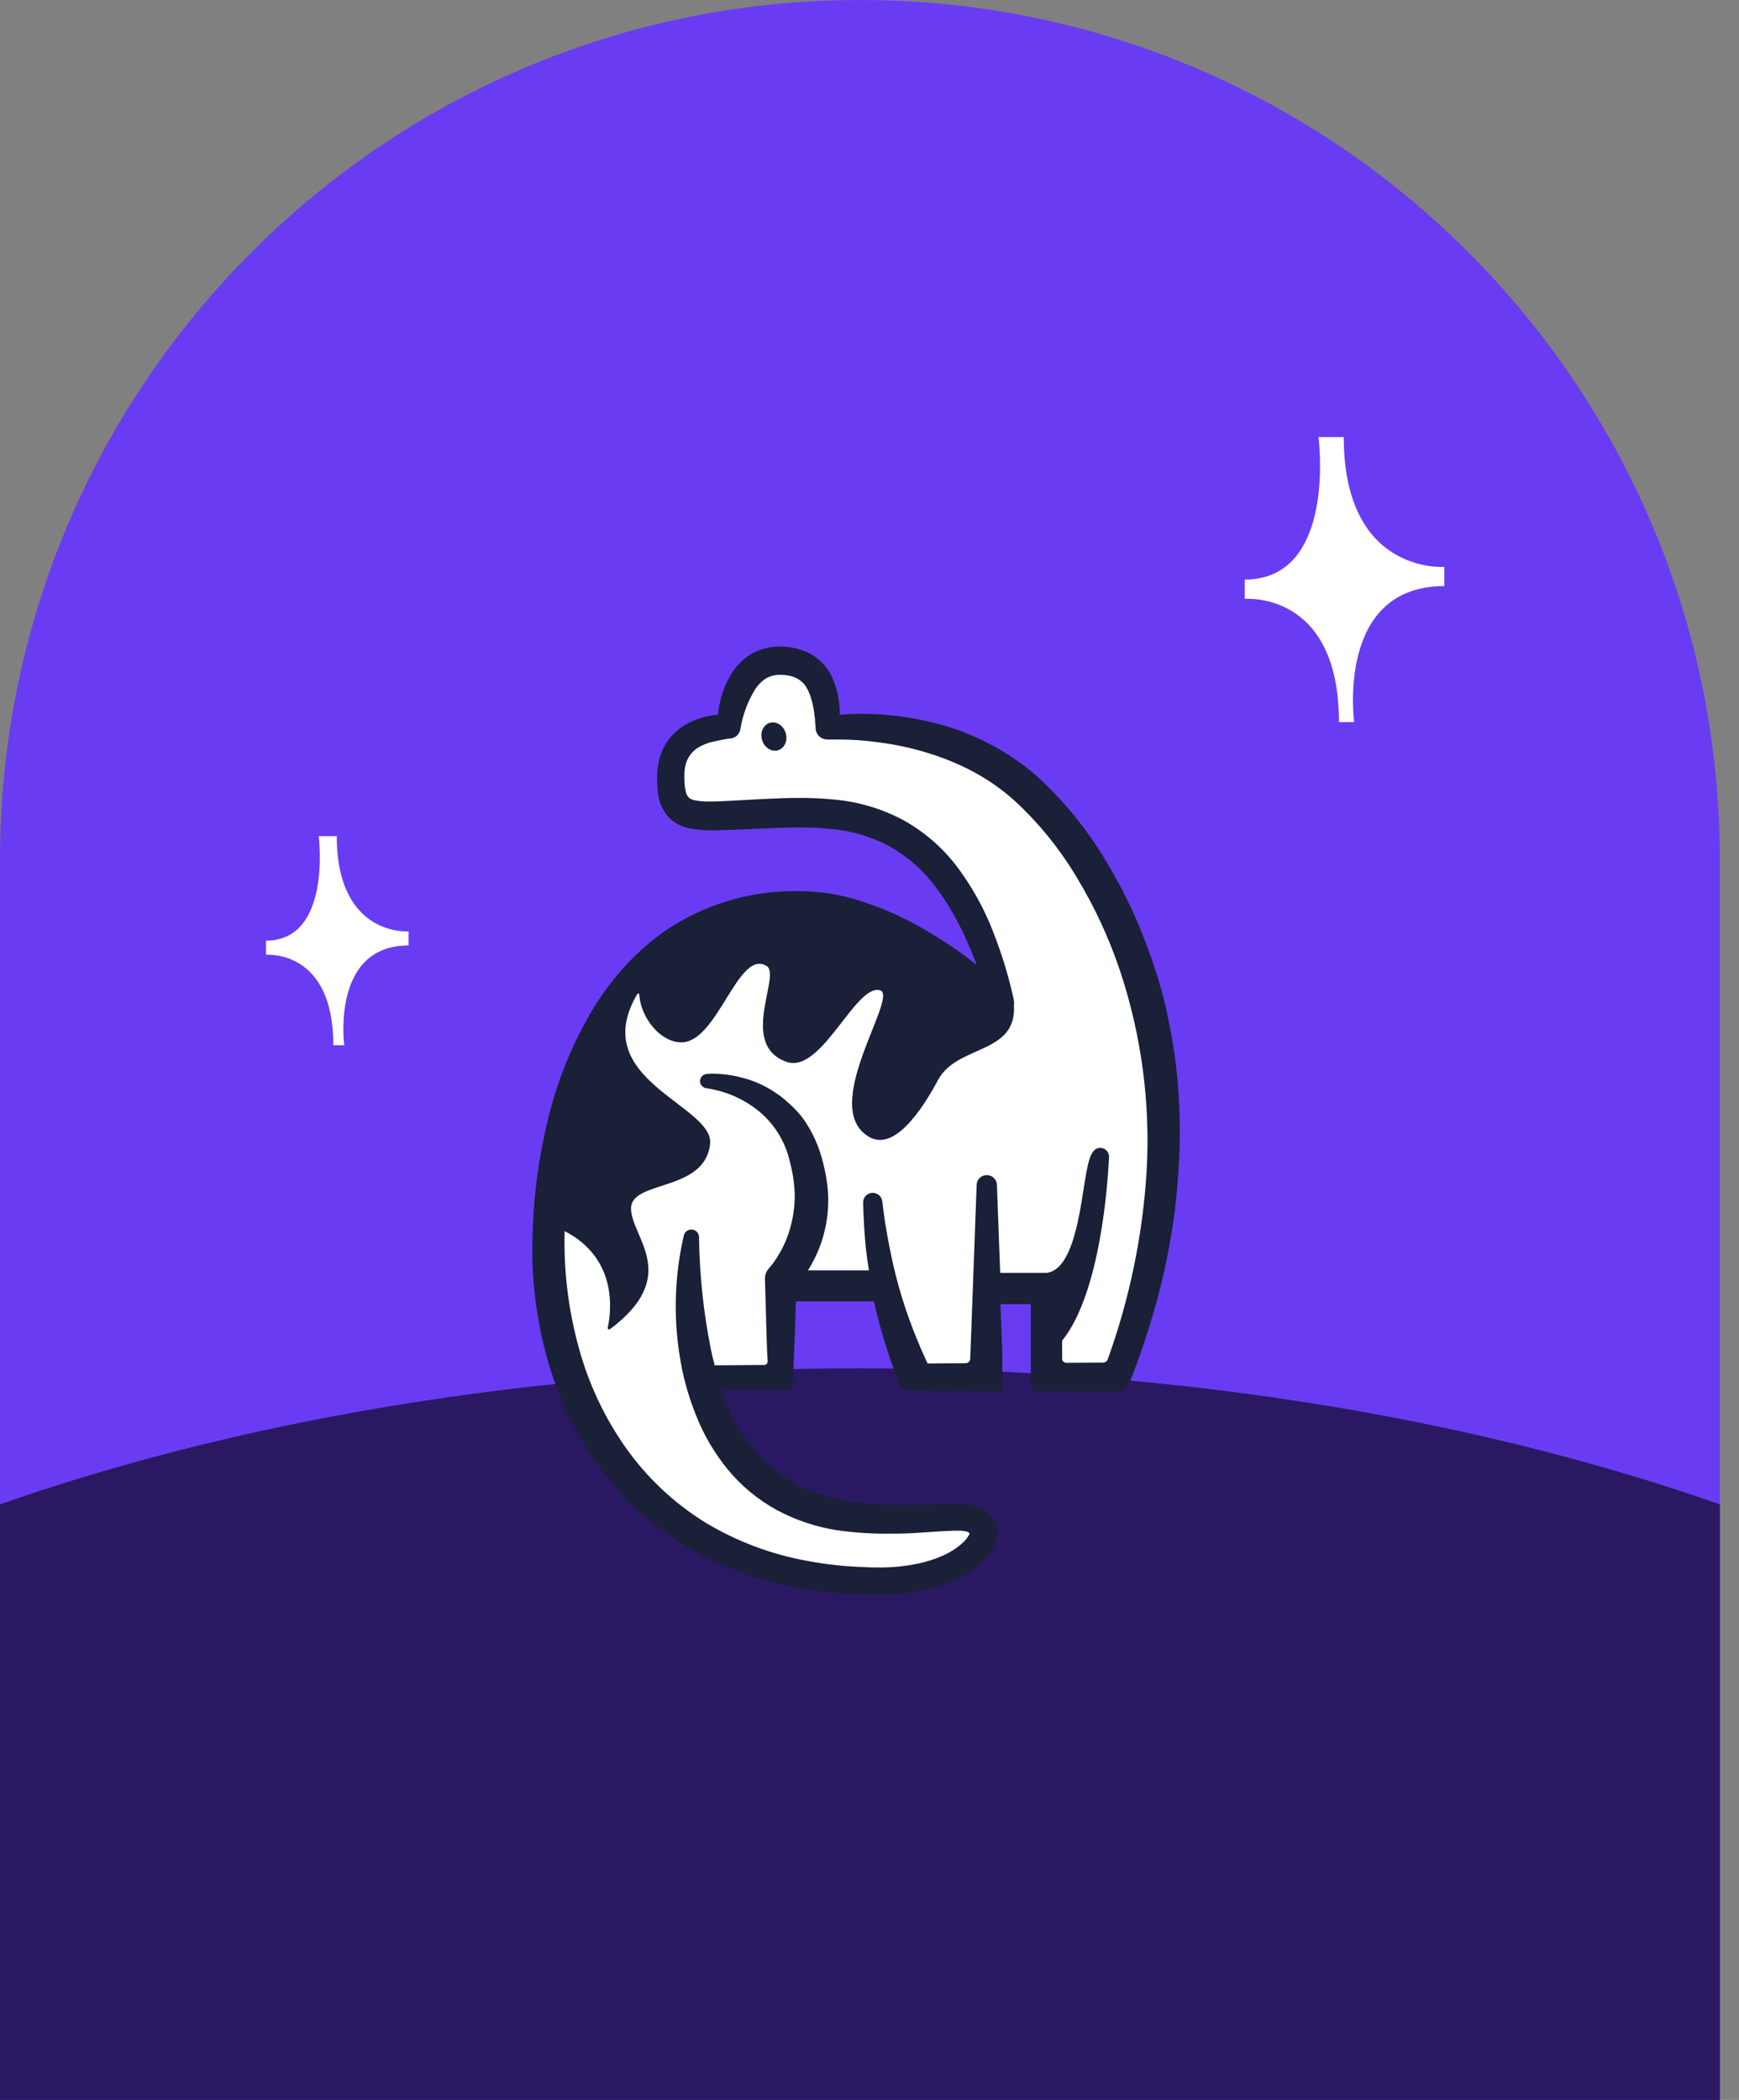
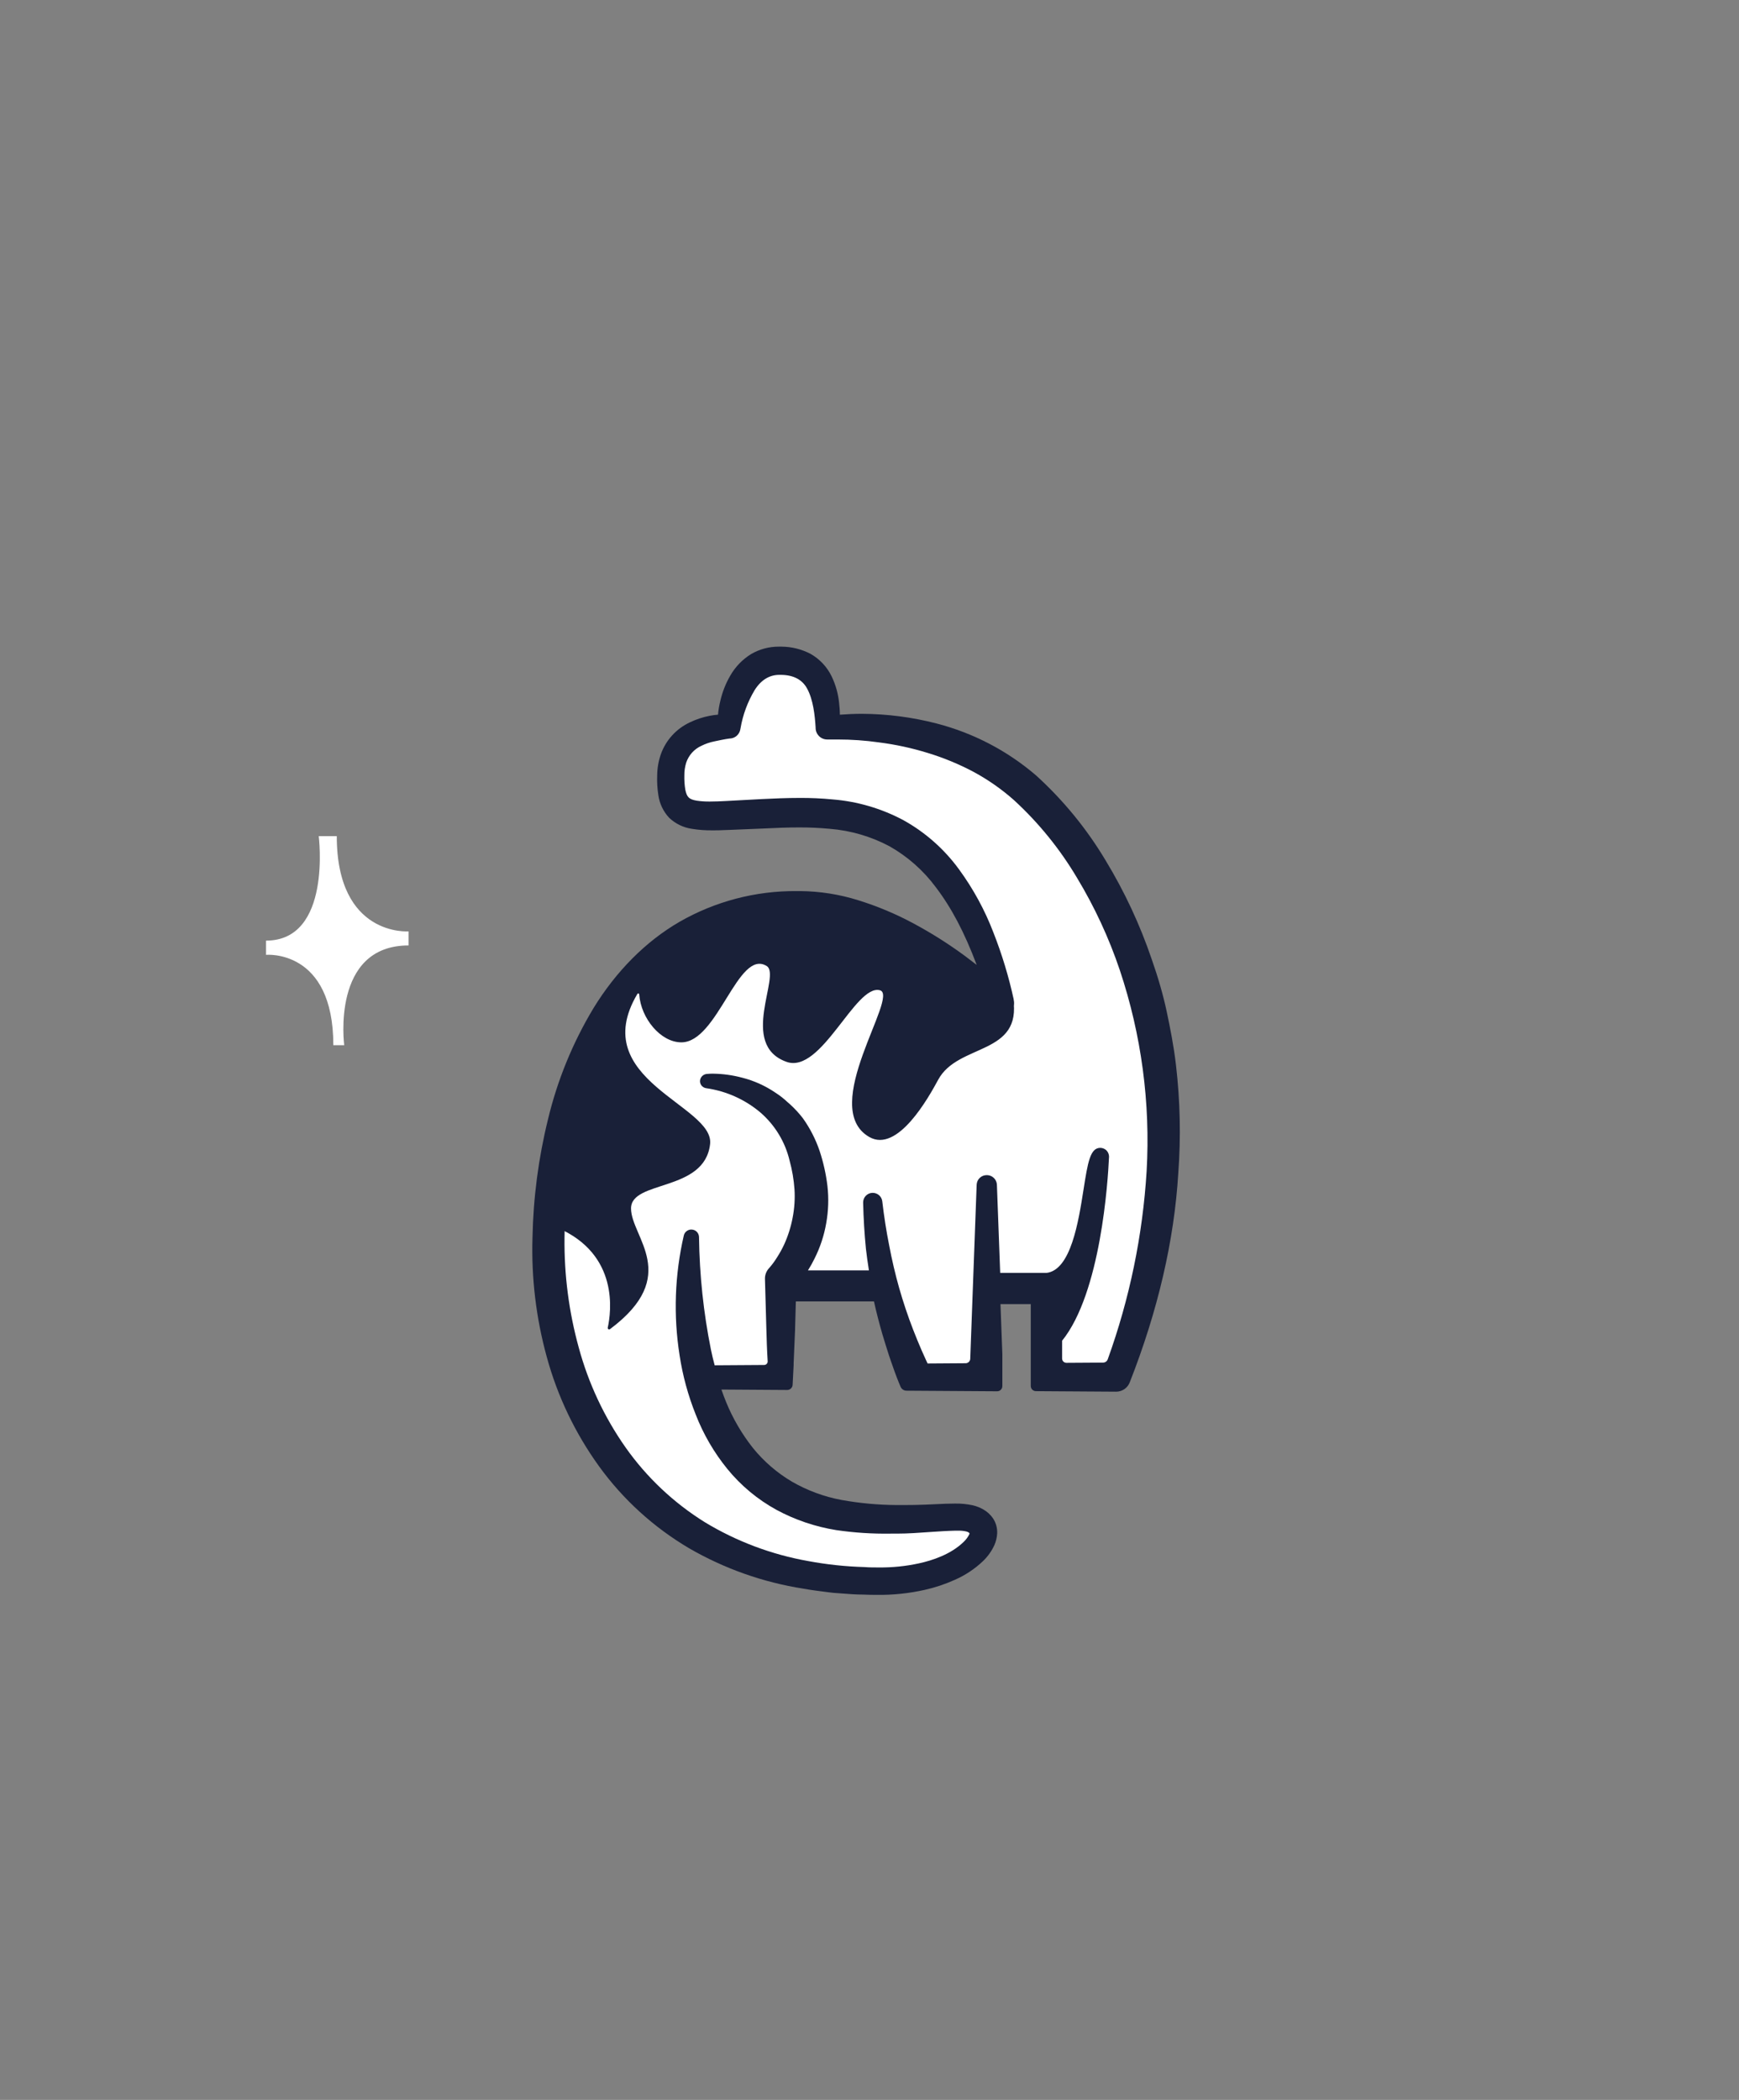
<svg xmlns="http://www.w3.org/2000/svg" width="53" height="64" viewBox="0 0 53 64" fill="none">
  <rect x="0" y="0" width="53" height="64" fill="#808080" stroke="none" />
  <g clip-path="url(#clip0_30_1864)">
-     <path d="M0 26.208C0 11.734 11.734 0 26.208 0C40.682 0 52.416 11.734 52.416 26.208V64H0V26.208Z" fill="#693CF3" />
-     <ellipse cx="26.208" cy="64.869" rx="45.901" ry="23.167" fill="#2A1962" />
    <g clip-path="url(#clip1_30_1864)">
      <path d="M35.841 32.462C35.775 31.887 35.661 31.315 35.557 30.825C35.453 30.335 35.293 29.779 35.101 29.235C34.744 28.184 34.273 27.174 33.697 26.225C33.121 25.26 32.405 24.385 31.572 23.629C30.697 22.879 29.661 22.339 28.544 22.05C27.802 21.858 27.038 21.759 26.272 21.755C26.047 21.755 25.821 21.765 25.597 21.782C25.597 21.654 25.586 21.538 25.574 21.429C25.547 21.148 25.47 20.873 25.348 20.618C25.208 20.326 24.98 20.083 24.696 19.924C24.424 19.784 24.124 19.71 23.818 19.708H23.74C23.442 19.706 23.15 19.784 22.893 19.934C22.629 20.096 22.41 20.323 22.256 20.593C22.117 20.831 22.016 21.09 21.954 21.359C21.92 21.498 21.896 21.639 21.883 21.781C21.796 21.788 21.709 21.8 21.624 21.817C21.42 21.857 21.222 21.922 21.034 22.012C20.826 22.108 20.639 22.244 20.485 22.413C20.331 22.582 20.213 22.78 20.138 22.996C20.068 23.201 20.031 23.415 20.029 23.631C20.021 23.833 20.033 24.036 20.065 24.236C20.101 24.492 20.215 24.731 20.391 24.921C20.581 25.103 20.823 25.222 21.084 25.26C21.29 25.294 21.498 25.309 21.707 25.307C21.831 25.307 21.952 25.307 22.074 25.299L22.221 25.294L23.266 25.251C23.674 25.231 24.015 25.218 24.353 25.218C24.665 25.217 24.977 25.231 25.287 25.26C25.924 25.311 26.544 25.492 27.107 25.791C27.661 26.104 28.142 26.529 28.52 27.039C28.995 27.663 29.389 28.406 29.764 29.4H29.756C29.641 29.311 29.523 29.22 29.399 29.128C28.909 28.768 28.395 28.442 27.859 28.154C27.317 27.86 26.748 27.621 26.159 27.438C25.586 27.258 24.991 27.164 24.391 27.158H24.282C23.027 27.148 21.793 27.472 20.706 28.097C19.684 28.689 18.78 29.597 18.088 30.726C17.455 31.777 16.988 32.92 16.702 34.112C16.411 35.292 16.253 36.5 16.229 37.715C16.191 38.943 16.338 40.171 16.664 41.356C16.99 42.553 17.53 43.682 18.257 44.689C18.99 45.702 19.926 46.553 21.005 47.189C22.077 47.809 23.256 48.226 24.482 48.418C24.733 48.464 24.986 48.494 25.231 48.526L25.4 48.546L25.644 48.564C25.861 48.581 26.089 48.599 26.308 48.599C26.449 48.605 26.588 48.608 26.72 48.608C27.211 48.614 27.701 48.563 28.18 48.456C28.497 48.385 28.805 48.282 29.101 48.149C29.417 48.01 29.706 47.819 29.955 47.582C30.101 47.444 30.219 47.28 30.303 47.098C30.354 46.984 30.384 46.862 30.391 46.738C30.399 46.577 30.356 46.418 30.269 46.282C30.192 46.168 30.09 46.073 29.97 46.005C29.868 45.946 29.758 45.903 29.643 45.877C29.465 45.839 29.283 45.821 29.1 45.825C28.906 45.825 28.72 45.834 28.539 45.843C28.424 45.849 28.31 45.855 28.194 45.858C27.963 45.867 27.759 45.87 27.557 45.87H27.331C26.766 45.867 26.202 45.815 25.646 45.715C25.116 45.616 24.607 45.428 24.141 45.16C23.683 44.89 23.278 44.54 22.945 44.128C22.61 43.703 22.335 43.234 22.131 42.734C22.083 42.616 22.036 42.493 21.989 42.356V42.35L23.991 42.363C24.033 42.363 24.074 42.347 24.105 42.318C24.136 42.289 24.155 42.25 24.157 42.207C24.168 42.02 24.178 41.809 24.188 41.602V41.547C24.212 41.025 24.232 40.539 24.232 40.516V40.489L24.255 39.67L24.26 39.664H26.636C26.711 40.003 26.798 40.336 26.892 40.662C26.965 40.905 27.032 41.119 27.094 41.311C27.117 41.38 27.14 41.448 27.164 41.516L27.187 41.58C27.289 41.877 27.376 42.1 27.448 42.268C27.464 42.303 27.489 42.332 27.52 42.353C27.552 42.373 27.589 42.385 27.627 42.385L30.389 42.403C30.41 42.403 30.431 42.399 30.45 42.392C30.469 42.384 30.487 42.372 30.502 42.357C30.517 42.343 30.528 42.325 30.537 42.306C30.544 42.287 30.549 42.266 30.549 42.245V41.272L30.492 39.752V39.746H31.415V42.241C31.415 42.282 31.431 42.322 31.46 42.352C31.49 42.382 31.529 42.398 31.571 42.399L34.018 42.415C34.108 42.415 34.195 42.388 34.269 42.337C34.343 42.287 34.399 42.215 34.431 42.132C35.29 39.947 35.787 37.805 35.911 35.756C35.992 34.658 35.968 33.555 35.841 32.462Z" fill="#192038" />
      <path d="M34.946 35.695C34.826 37.652 34.427 39.583 33.761 41.428C33.75 41.458 33.731 41.483 33.706 41.501C33.68 41.519 33.65 41.529 33.618 41.529L32.504 41.536C32.468 41.536 32.434 41.522 32.409 41.498C32.384 41.472 32.37 41.439 32.37 41.403V40.862C33.554 39.398 33.767 35.972 33.798 35.294C33.804 35.248 33.799 35.201 33.782 35.157C33.766 35.114 33.739 35.075 33.704 35.045C33.655 35.006 33.595 34.985 33.533 34.984C33.223 34.984 33.152 35.435 33.023 36.255C32.87 37.229 32.638 38.708 31.895 38.795H30.483L30.383 36.106C30.379 36.028 30.346 35.955 30.29 35.901C30.234 35.847 30.16 35.816 30.081 35.815H30.075C29.996 35.814 29.919 35.843 29.861 35.898C29.803 35.952 29.77 36.027 29.766 36.106L29.57 41.422C29.566 41.456 29.55 41.488 29.524 41.512C29.498 41.535 29.464 41.548 29.43 41.548L28.271 41.556L28.223 41.454L28.085 41.147C27.997 40.944 27.912 40.735 27.831 40.527C27.668 40.108 27.526 39.681 27.405 39.258C27.285 38.835 27.182 38.393 27.098 37.948C27.013 37.523 26.943 37.074 26.889 36.611C26.88 36.539 26.845 36.474 26.79 36.426C26.735 36.379 26.665 36.354 26.592 36.355C26.554 36.355 26.516 36.364 26.481 36.379C26.446 36.395 26.414 36.417 26.388 36.444C26.361 36.472 26.34 36.505 26.326 36.54C26.312 36.576 26.306 36.614 26.306 36.652C26.317 37.134 26.346 37.605 26.391 38.059C26.414 38.261 26.444 38.479 26.482 38.718H24.628C24.628 38.718 24.621 38.718 24.628 38.712C24.7 38.598 24.765 38.481 24.824 38.36C24.996 38.019 25.116 37.655 25.181 37.279C25.248 36.904 25.261 36.523 25.218 36.145C25.174 35.781 25.094 35.423 24.979 35.075C24.858 34.72 24.686 34.384 24.468 34.079C24.349 33.925 24.216 33.782 24.072 33.651L24.005 33.593C23.891 33.485 23.767 33.388 23.634 33.303C23.326 33.093 22.984 32.938 22.622 32.846C22.332 32.769 22.035 32.727 21.735 32.723C21.676 32.723 21.617 32.723 21.557 32.73C21.507 32.731 21.459 32.749 21.42 32.779C21.381 32.81 21.353 32.853 21.34 32.901C21.332 32.93 21.332 32.961 21.337 32.991C21.343 33.021 21.355 33.049 21.372 33.074C21.39 33.099 21.412 33.12 21.439 33.136C21.465 33.152 21.494 33.162 21.524 33.166C22.134 33.253 22.706 33.509 23.175 33.906C23.618 34.289 23.929 34.801 24.064 35.37C24.143 35.657 24.193 35.951 24.214 36.248C24.232 36.535 24.213 36.825 24.158 37.108C24.105 37.392 24.018 37.668 23.898 37.931C23.837 38.062 23.768 38.188 23.69 38.309C23.62 38.424 23.541 38.533 23.453 38.634L23.431 38.659C23.352 38.748 23.31 38.864 23.314 38.983L23.356 40.484C23.365 40.808 23.375 41.147 23.396 41.482C23.398 41.497 23.396 41.513 23.392 41.527C23.387 41.541 23.379 41.555 23.369 41.566C23.359 41.577 23.346 41.586 23.332 41.592C23.318 41.598 23.303 41.601 23.288 41.601L21.781 41.611C21.735 41.438 21.697 41.28 21.667 41.132C21.44 40.002 21.319 38.854 21.304 37.702C21.303 37.65 21.284 37.6 21.252 37.559C21.219 37.519 21.174 37.491 21.123 37.479C21.105 37.475 21.087 37.473 21.069 37.473C21.016 37.473 20.965 37.491 20.924 37.524C20.882 37.556 20.853 37.602 20.841 37.653C20.564 38.852 20.52 40.092 20.712 41.307C20.806 41.925 20.971 42.53 21.203 43.11C21.435 43.709 21.76 44.268 22.165 44.767C22.579 45.276 23.088 45.7 23.664 46.016C24.23 46.322 24.845 46.53 25.481 46.633C26.032 46.714 26.59 46.75 27.148 46.741H27.336C27.674 46.741 28.015 46.715 28.344 46.692C28.613 46.674 28.867 46.657 29.112 46.651H29.188C29.276 46.648 29.363 46.656 29.448 46.675C29.509 46.691 29.538 46.714 29.545 46.728C29.548 46.737 29.548 46.746 29.545 46.755C29.503 46.841 29.446 46.92 29.377 46.986C28.988 47.371 28.416 47.559 28.004 47.648C27.604 47.735 27.195 47.776 26.786 47.772C26.645 47.772 26.499 47.772 26.341 47.76C25.769 47.744 25.198 47.683 24.635 47.578C23.52 47.381 22.452 46.98 21.484 46.395C20.531 45.802 19.707 45.025 19.062 44.109C18.415 43.187 17.934 42.16 17.64 41.075C17.338 39.982 17.192 38.854 17.205 37.721C17.208 36.575 17.336 35.432 17.585 34.313C17.828 33.203 18.241 32.137 18.812 31.152C19.37 30.183 20.16 29.365 21.112 28.773C22.079 28.203 23.181 27.901 24.305 27.898H24.433C25.383 27.898 26.419 28.195 27.512 28.778C28.521 29.323 29.451 30.003 30.276 30.799C30.31 30.835 30.352 30.865 30.398 30.885C30.444 30.905 30.493 30.915 30.543 30.916C30.57 30.915 30.596 30.913 30.622 30.907C30.668 30.897 30.712 30.877 30.751 30.85C30.79 30.822 30.823 30.788 30.849 30.747C30.875 30.707 30.892 30.662 30.9 30.615C30.908 30.569 30.906 30.52 30.895 30.474V30.46C30.744 29.764 30.536 29.08 30.275 28.417C30.013 27.733 29.661 27.088 29.229 26.497C28.78 25.88 28.201 25.368 27.533 24.997C26.864 24.64 26.128 24.424 25.371 24.364C25.038 24.332 24.704 24.317 24.369 24.319C23.976 24.319 23.584 24.336 23.217 24.354L22.123 24.413C21.961 24.422 21.797 24.429 21.636 24.429C21.5 24.431 21.364 24.422 21.23 24.402C20.997 24.361 20.933 24.294 20.886 24.066C20.863 23.923 20.853 23.778 20.857 23.633C20.855 23.501 20.875 23.369 20.914 23.242C20.952 23.13 21.013 23.026 21.093 22.937C21.173 22.849 21.271 22.778 21.38 22.729C21.505 22.667 21.638 22.622 21.775 22.595C21.856 22.577 22.101 22.525 22.231 22.509C22.305 22.509 22.378 22.484 22.437 22.439C22.496 22.393 22.538 22.329 22.557 22.257L22.57 22.193C22.64 21.784 22.785 21.392 22.998 21.035C23.193 20.725 23.448 20.568 23.752 20.568H23.787C24.177 20.568 24.45 20.711 24.598 20.985C24.785 21.326 24.835 21.803 24.858 22.175V22.196C24.861 22.288 24.9 22.375 24.966 22.439C25.032 22.503 25.121 22.539 25.213 22.538H25.251C25.345 22.538 25.439 22.538 25.534 22.538C25.953 22.538 26.371 22.567 26.786 22.626C27.293 22.69 27.794 22.799 28.282 22.95C28.765 23.098 29.233 23.291 29.678 23.528C30.117 23.766 30.527 24.053 30.901 24.384C31.655 25.076 32.303 25.875 32.825 26.755C33.361 27.643 33.798 28.586 34.129 29.568C34.788 31.54 35.065 33.619 34.946 35.695Z" fill="white" />
-       <path d="M23.714 22.866C23.913 22.805 24.017 22.57 23.946 22.34C23.876 22.109 23.658 21.971 23.459 22.031C23.261 22.091 23.157 22.327 23.227 22.557C23.297 22.788 23.515 22.926 23.714 22.866Z" fill="#192038" />
      <path d="M30.876 30.419C31.165 32.175 29.198 31.787 28.594 32.907C28.306 33.438 27.36 35.152 26.492 34.652C24.93 33.752 27.423 30.345 26.818 30.181C26.07 29.978 25.038 32.744 23.97 32.362C22.505 31.839 23.814 29.723 23.367 29.442C22.491 28.901 21.88 31.768 20.766 31.768C20.134 31.768 19.532 31.034 19.482 30.308C19.482 30.301 19.479 30.295 19.475 30.29C19.471 30.284 19.465 30.281 19.458 30.279C19.451 30.278 19.445 30.278 19.438 30.281C19.432 30.284 19.427 30.289 19.424 30.295C17.869 32.922 21.774 33.681 21.642 34.867C21.478 36.339 19.232 35.957 19.232 36.83C19.232 37.703 20.775 38.88 18.592 40.508C18.585 40.514 18.576 40.517 18.567 40.517C18.559 40.518 18.55 40.516 18.542 40.511C18.535 40.506 18.529 40.5 18.525 40.492C18.522 40.483 18.521 40.475 18.522 40.466C18.625 40 18.88 38.23 16.987 37.417L16.654 37.037C16.654 37.037 16.872 27.482 24.143 27.482C27.865 27.481 30.876 30.419 30.876 30.419Z" fill="#192038" />
    </g>
-     <path d="M40.184 13.321H40.954C40.954 17.512 44.018 17.277 44.018 17.277V17.863C40.703 17.863 41.272 22.009 41.272 22.009H40.808C40.808 17.995 37.937 18.253 37.937 18.253V17.663C40.754 17.663 40.184 13.321 40.184 13.321Z" fill="white" />
    <path d="M9.714 25.484H10.264C10.264 28.558 12.452 28.386 12.452 28.386V28.815C10.084 28.815 10.491 31.855 10.491 31.855H10.159C10.159 28.912 8.108 29.101 8.108 29.101V28.668C10.121 28.668 9.714 25.484 9.714 25.484Z" fill="white" />
  </g>
  <defs>
    <clipPath id="clip0_30_1864">
      <rect width="52.416" height="64" fill="white" />
    </clipPath>
    <clipPath id="clip1_30_1864">
      <rect width="19.758" height="28.903" fill="white" transform="translate(16.217 19.692)" />
    </clipPath>
  </defs>
</svg>